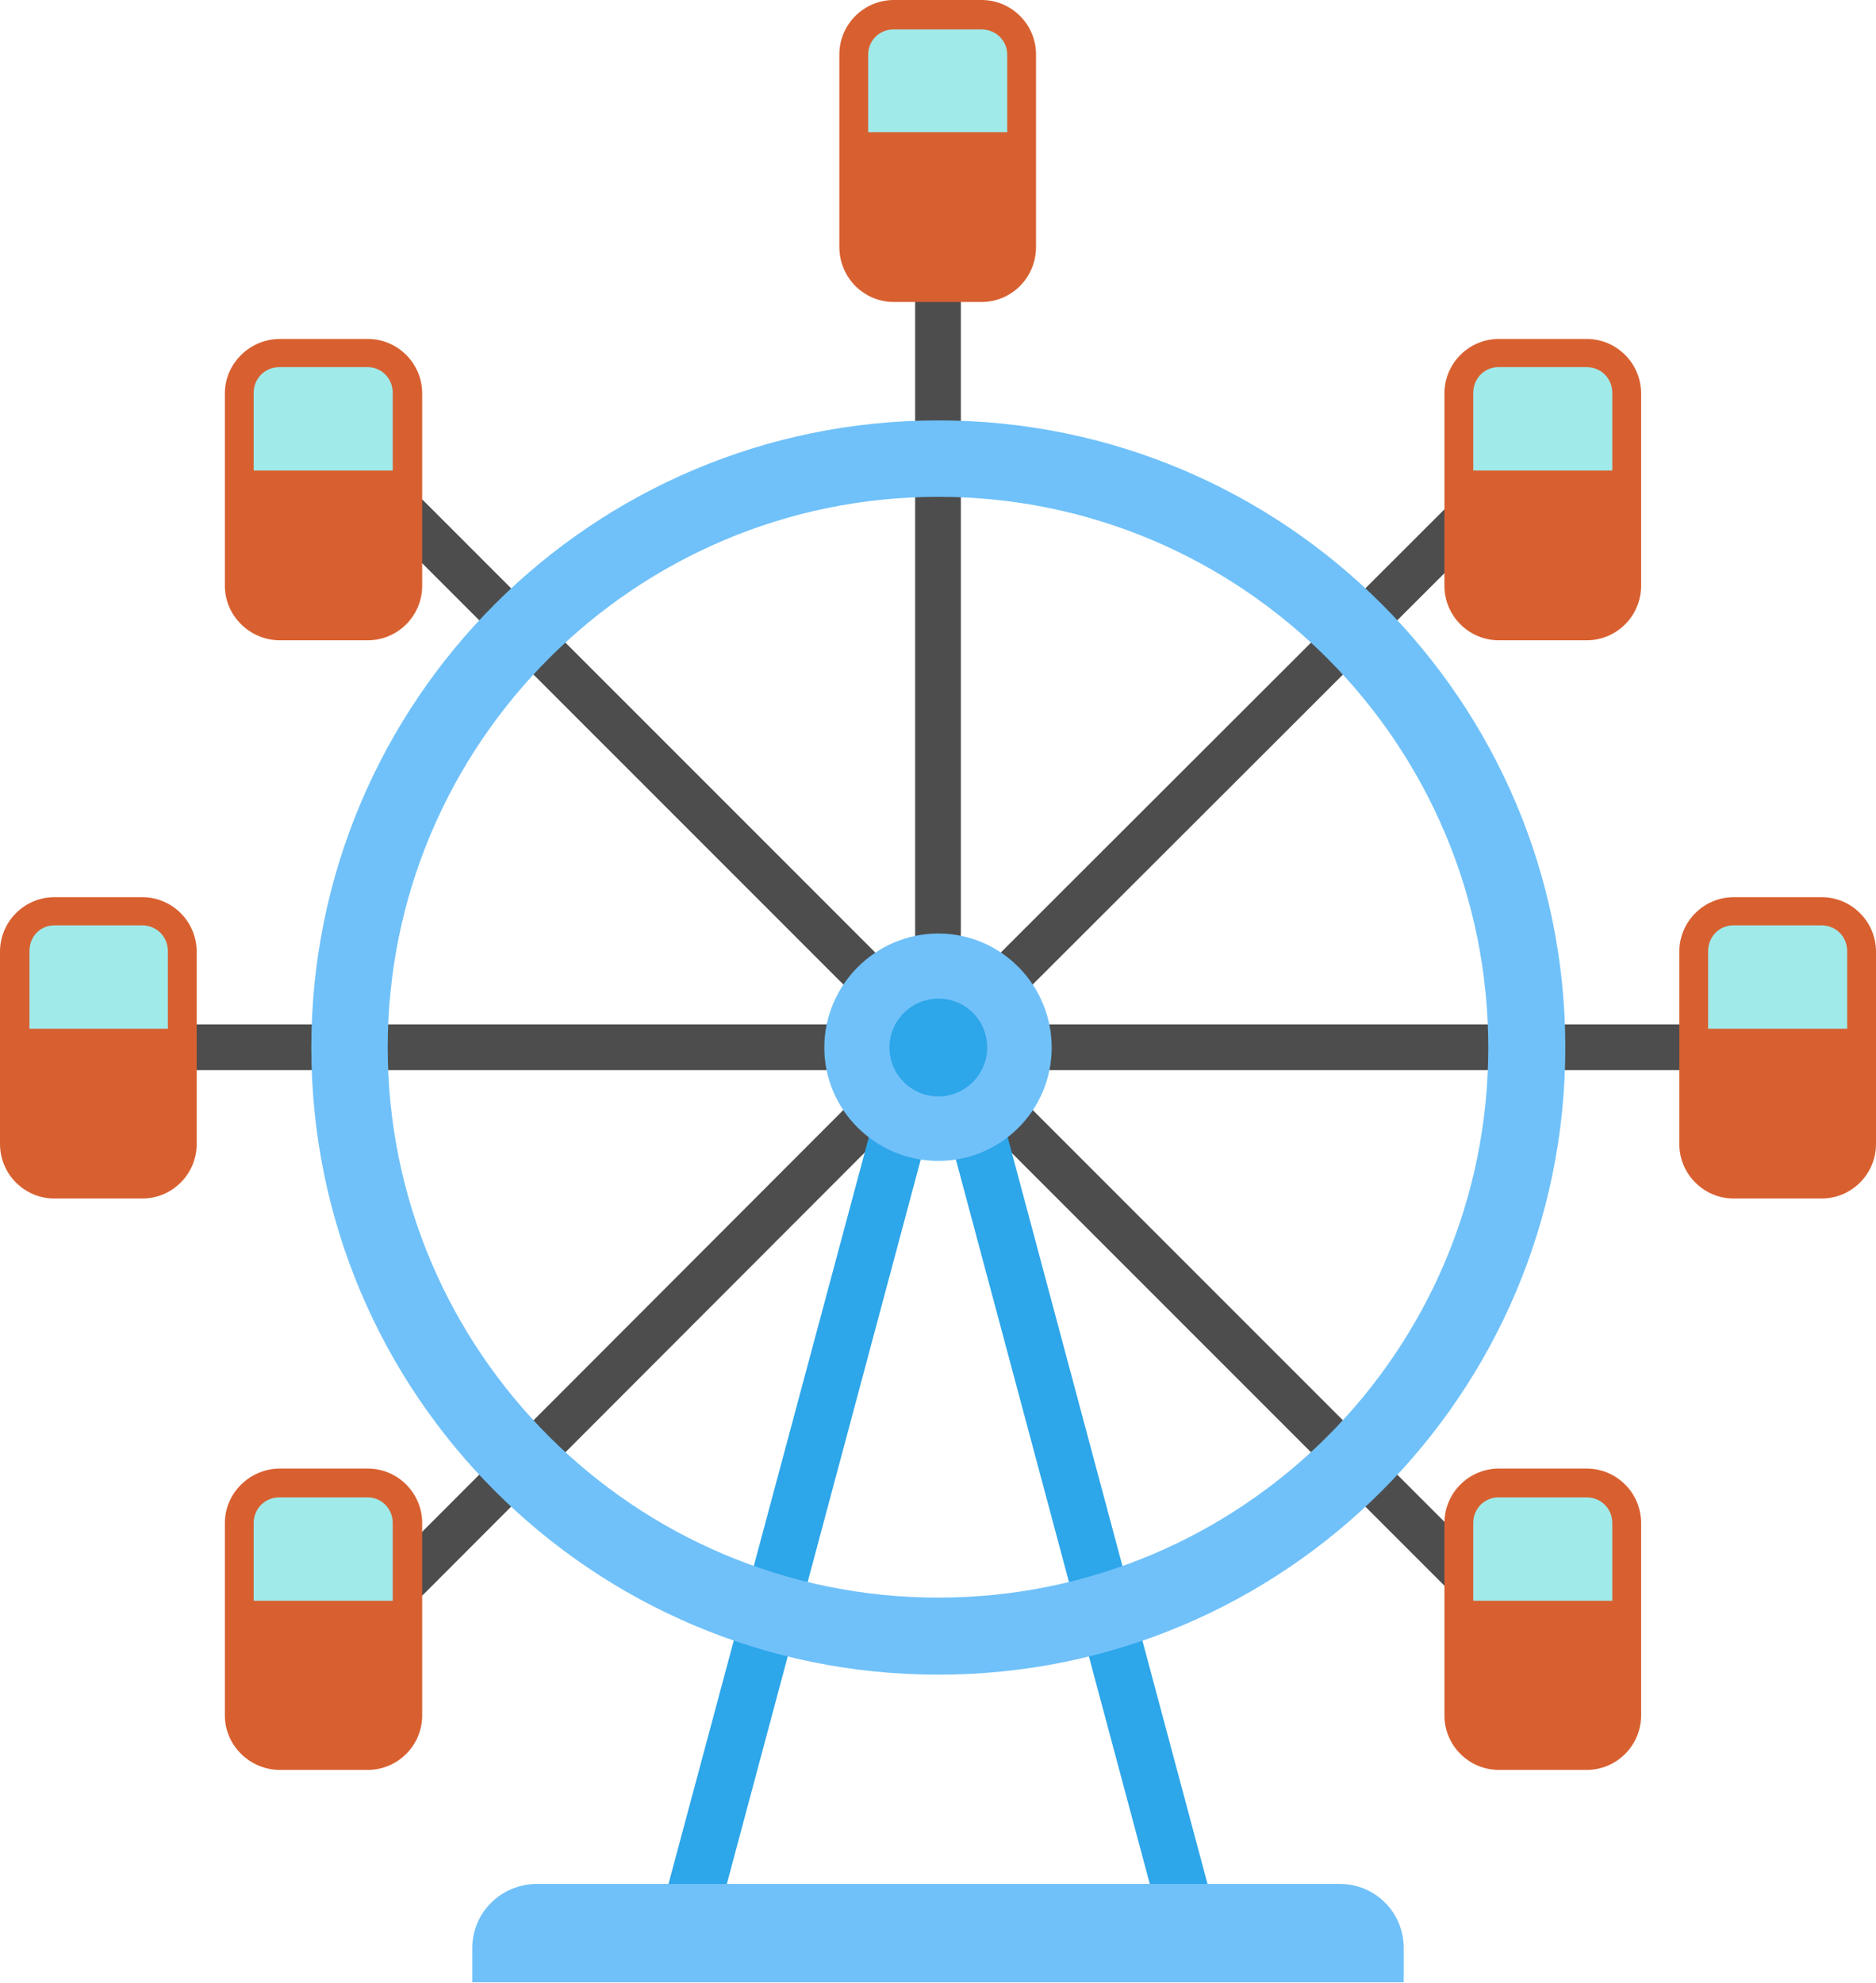
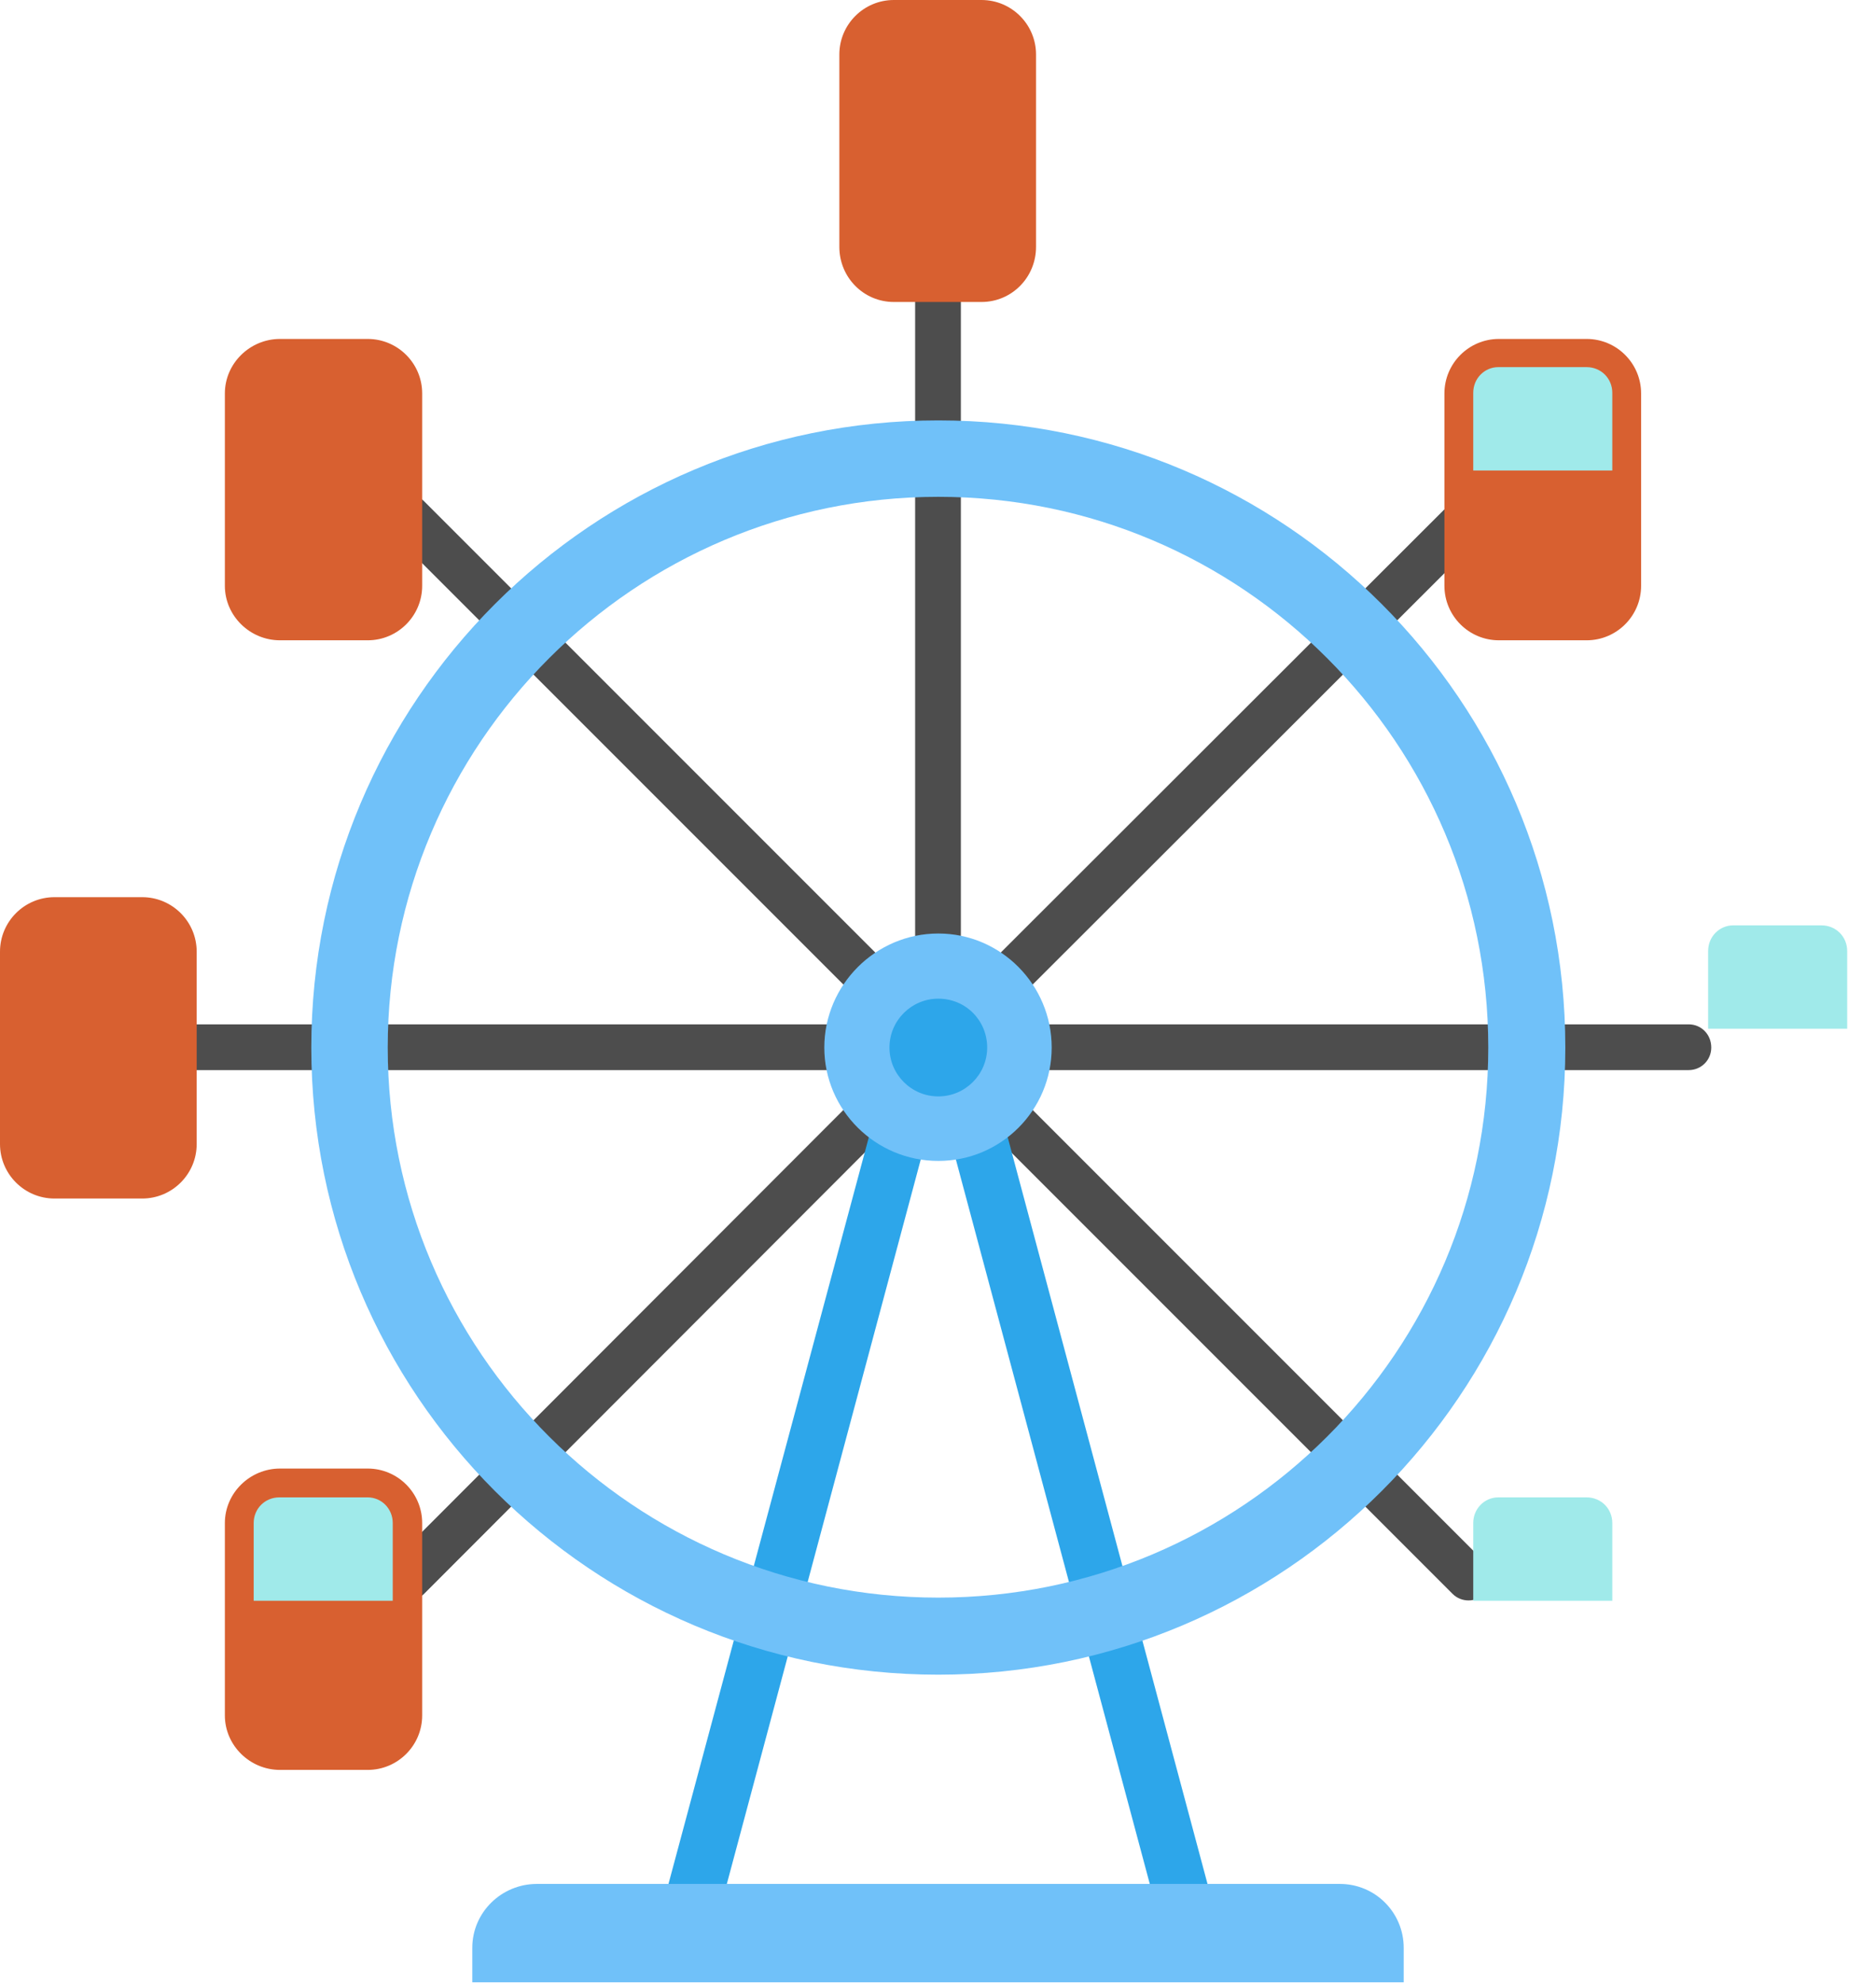
<svg xmlns="http://www.w3.org/2000/svg" id="_レイヤー_2" viewBox="0 0 29.95 31.65">
  <defs>
    <style>.cls-1{fill:#a0eaea;}.cls-1,.cls-2,.cls-3,.cls-4,.cls-5{fill-rule:evenodd;}.cls-2{fill:#70c1f9;}.cls-3{fill:#4d4d4d;}.cls-4{fill:#2da6ea;}.cls-5{fill:#d86030;}</style>
  </defs>
  <g id="Layer_1">
    <path class="cls-3" d="M14.98,4.37h0c.2,0,.36.16.36.37v11.1l7.85-7.84c.14-.14.37-.14.51,0h0c.14.14.14.37,0,.51l-7.85,7.84h11.11c.2,0,.36.16.36.37h0c0,.2-.16.36-.36.36h-11.11l7.85,7.85c.14.14.14.37,0,.51h0c-.14.14-.37.14-.51,0l-7.85-7.85h-.73l-7.84,7.85c-.14.14-.37.14-.51,0h0c-.14-.14-.14-.37,0-.51l7.84-7.85H3c-.21,0-.37-.16-.37-.36h0c0-.21.16-.37.37-.37h11.1l-7.84-7.84c-.14-.14-.14-.37,0-.51h0c.14-.14.37-.14.51,0l7.84,7.84V4.74c0-.21.16-.37.37-.37h0Z" />
    <polygon class="cls-4" points="14.55 15.62 14.98 15.73 15.41 15.62 19.31 30.19 18.45 30.42 14.98 17.46 11.51 30.42 10.64 30.19 14.55 15.62" />
    <path class="cls-2" d="M14.98,6.71c5.53,0,10.01,4.48,10.01,10.01s-4.48,10.01-10.01,10.01-10.01-4.48-10.01-10.01S9.45,6.71,14.98,6.71h0ZM14.98,7.93c4.85,0,8.78,3.94,8.78,8.79s-3.93,8.78-8.78,8.78-8.79-3.93-8.79-8.78,3.94-8.79,8.79-8.79h0Z" />
    <path class="cls-2" d="M14.98,14.9c1,0,1.81.82,1.81,1.82s-.81,1.81-1.81,1.81-1.82-.81-1.82-1.81.82-1.82,1.82-1.82h0Z" />
    <path class="cls-4" d="M14.98,15.94c.44,0,.78.35.78.78s-.35.78-.78.78-.78-.35-.78-.78.35-.78.78-.78h0Z" />
    <path class="cls-5" d="M.87,14.32h1.4c.48,0,.87.39.87.87v3.07c0,.48-.39.87-.87.87H.87c-.48,0-.87-.39-.87-.87v-3.07c0-.48.39-.87.87-.87h0Z" />
-     <path class="cls-1" d="M.87,14.77h1.4c.23,0,.41.18.41.41v1.24H.47v-1.24c0-.23.17-.41.4-.41h0Z" />
-     <path class="cls-5" d="M27.68,14.32h1.4c.48,0,.87.39.87.87v3.07c0,.48-.39.87-.87.87h-1.4c-.48,0-.87-.39-.87-.87v-3.07c0-.48.39-.87.87-.87h0Z" />
    <path class="cls-1" d="M27.68,14.77h1.4c.23,0,.41.18.41.41v1.24h-2.22v-1.24c0-.23.18-.41.4-.41h0Z" />
    <path class="cls-5" d="M4.47,5.41h1.4c.48,0,.87.39.87.87v3.07c0,.48-.39.87-.87.87h-1.4c-.48,0-.88-.39-.88-.87v-3.07c0-.48.4-.87.88-.87h0Z" />
-     <path class="cls-1" d="M4.47,5.86h1.4c.22,0,.4.18.4.41v1.24h-2.22v-1.24c0-.23.18-.41.41-.41h0Z" />
    <path class="cls-5" d="M23.93,5.41h1.4c.48,0,.87.39.87.87v3.07c0,.48-.39.87-.87.87h-1.4c-.48,0-.87-.39-.87-.87v-3.07c0-.48.39-.87.87-.87h0Z" />
    <path class="cls-1" d="M23.93,5.86h1.4c.23,0,.41.18.41.41v1.24h-2.22v-1.24c0-.23.18-.41.4-.41h0Z" />
    <path class="cls-5" d="M14.27,0h1.4c.48,0,.87.39.87.87v3.07c0,.49-.39.88-.87.88h-1.4c-.48,0-.87-.39-.87-.88V.87c0-.48.39-.87.87-.87h0Z" />
-     <path class="cls-1" d="M14.27.47h1.4c.23,0,.41.18.41.4v1.24h-2.22V.87c0-.22.18-.4.4-.4h0Z" />
    <path class="cls-5" d="M4.47,23.44h1.4c.48,0,.87.39.87.87v3.07c0,.48-.39.87-.87.87h-1.4c-.48,0-.88-.39-.88-.87v-3.07c0-.48.4-.87.88-.87h0Z" />
    <path class="cls-1" d="M4.47,23.9h1.4c.22,0,.4.18.4.41v1.24h-2.22v-1.24c0-.23.18-.41.41-.41h0Z" />
-     <path class="cls-5" d="M23.93,23.44h1.4c.48,0,.87.39.87.87v3.07c0,.48-.39.87-.87.87h-1.4c-.48,0-.87-.39-.87-.87v-3.07c0-.48.39-.87.87-.87h0Z" />
    <path class="cls-1" d="M23.93,23.9h1.4c.23,0,.41.18.41.41v1.24h-2.22v-1.24c0-.23.18-.41.4-.41h0Z" />
    <path class="cls-2" d="M8.57,30.07h12.82c.57,0,1.02.46,1.02,1.02v.55H7.54v-.55c0-.57.47-1.02,1.03-1.02h0Z" />
  </g>
</svg>